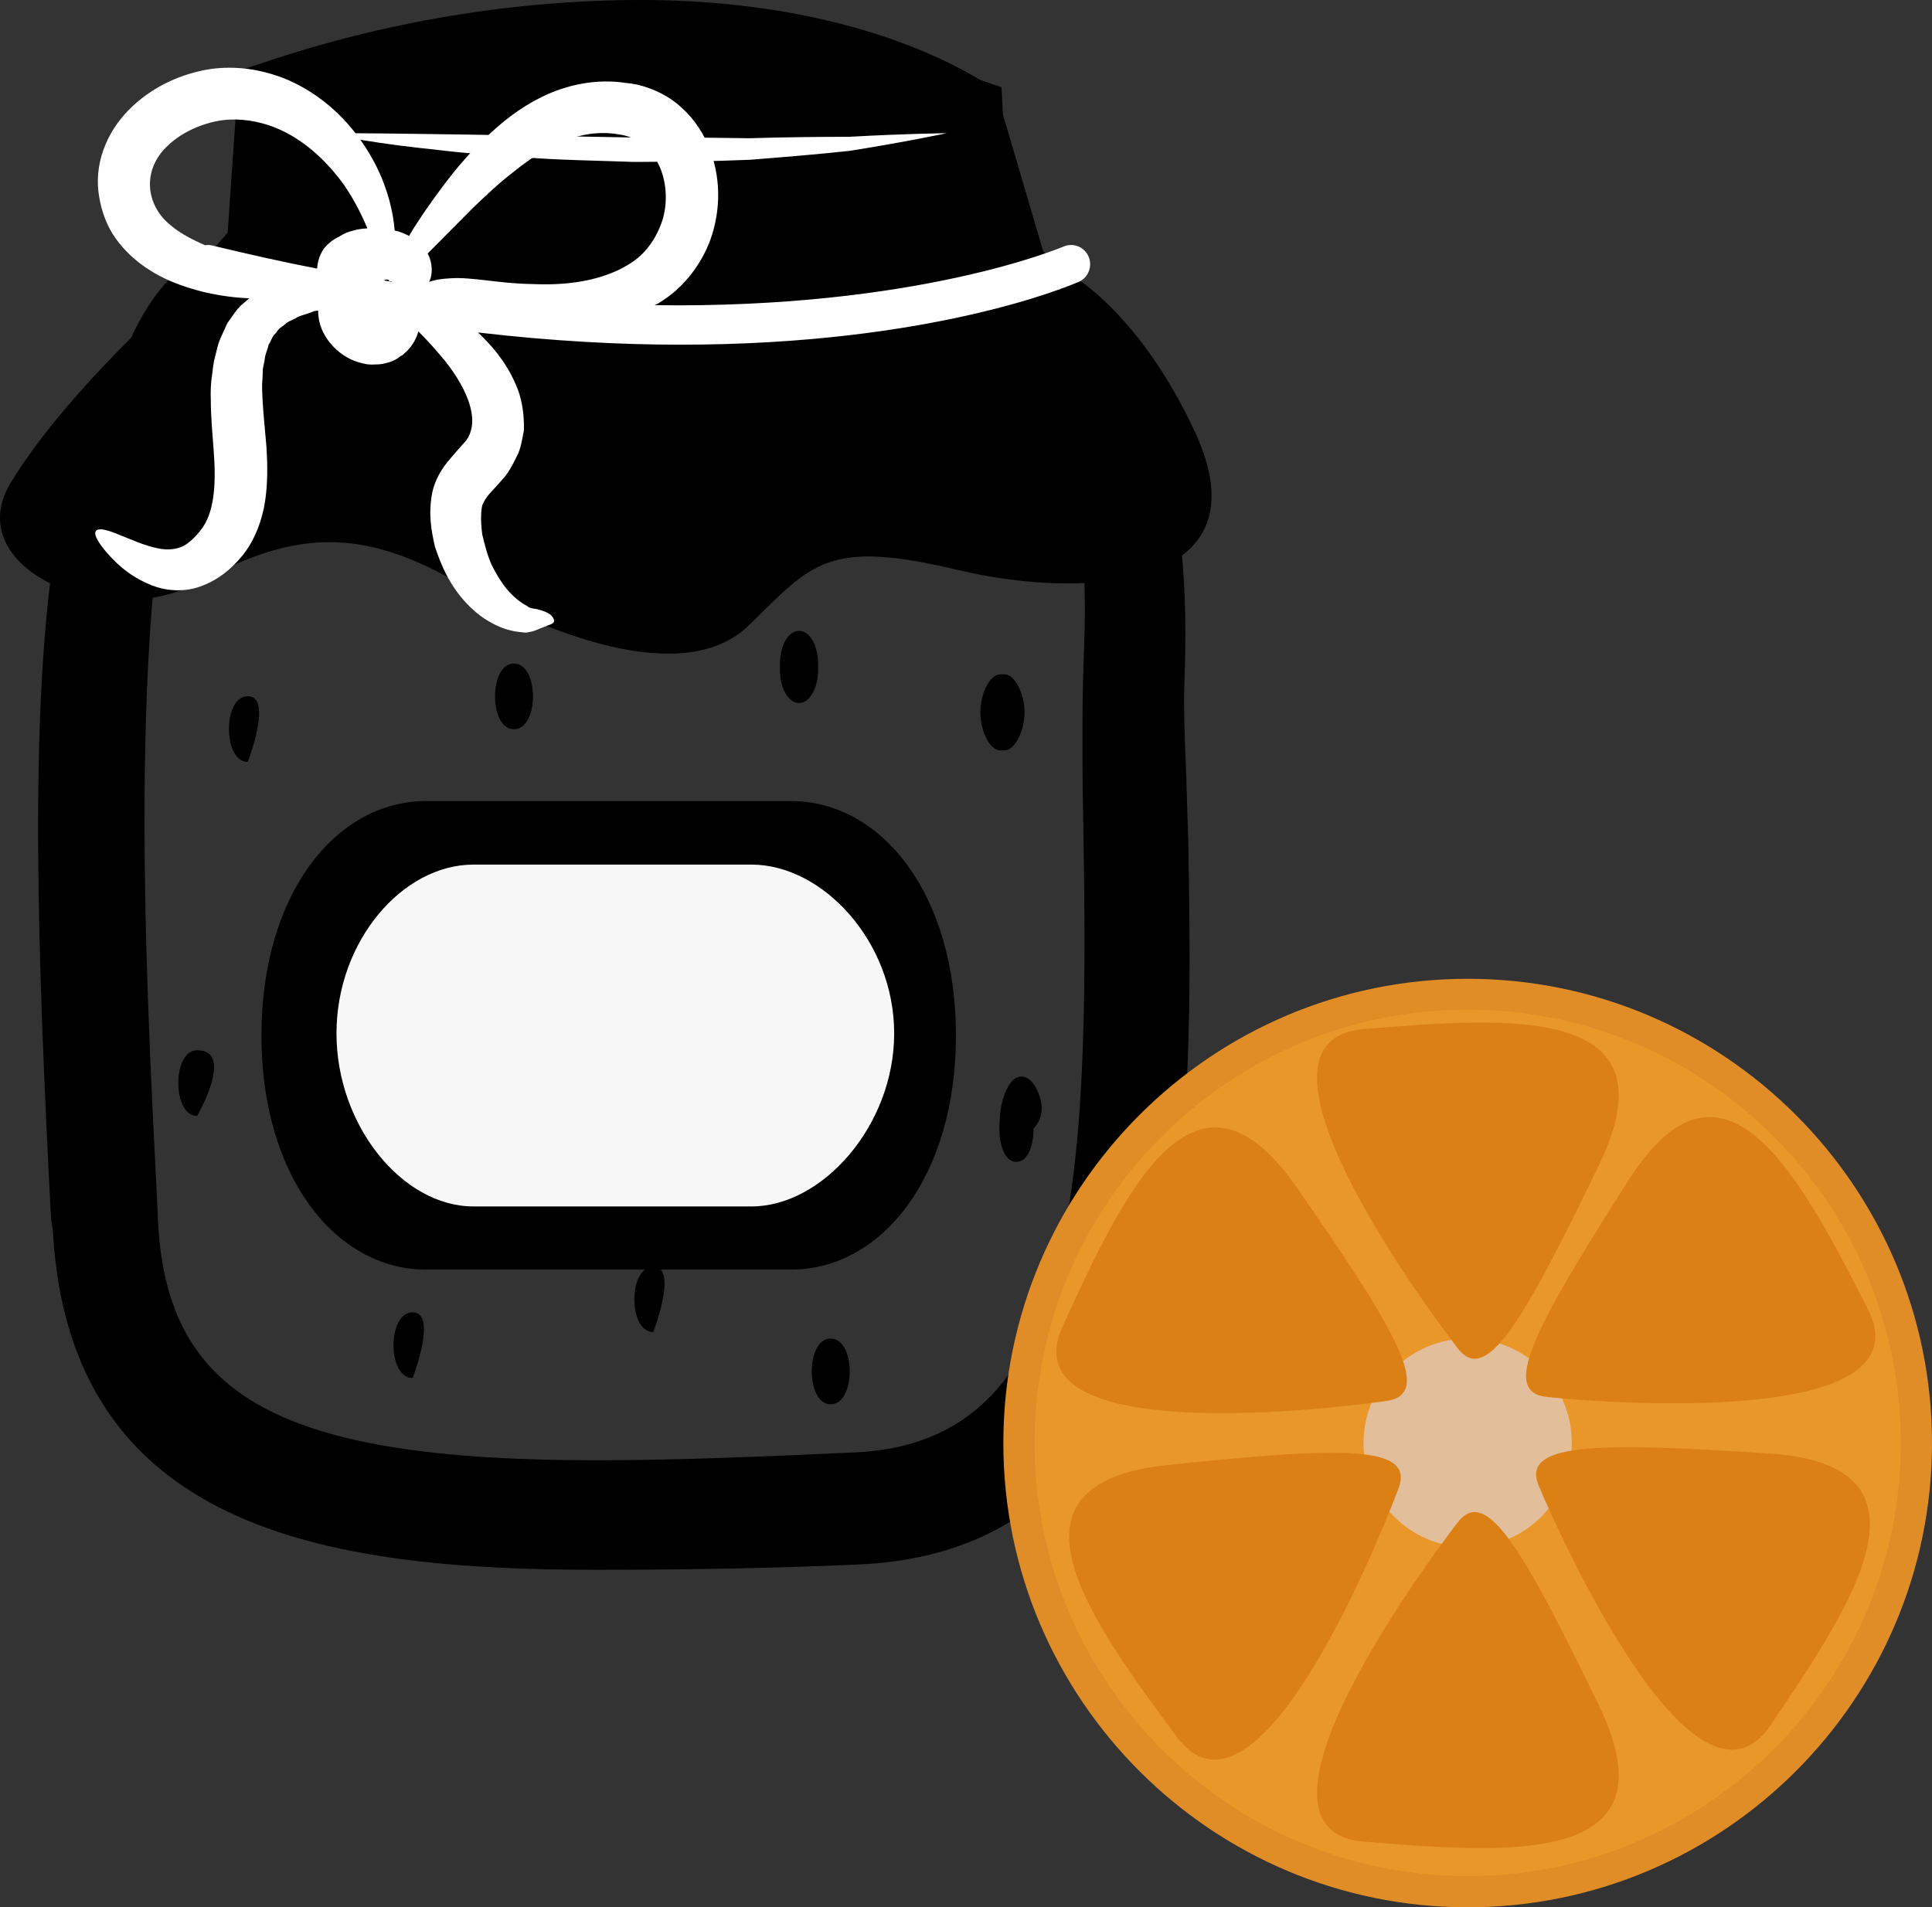
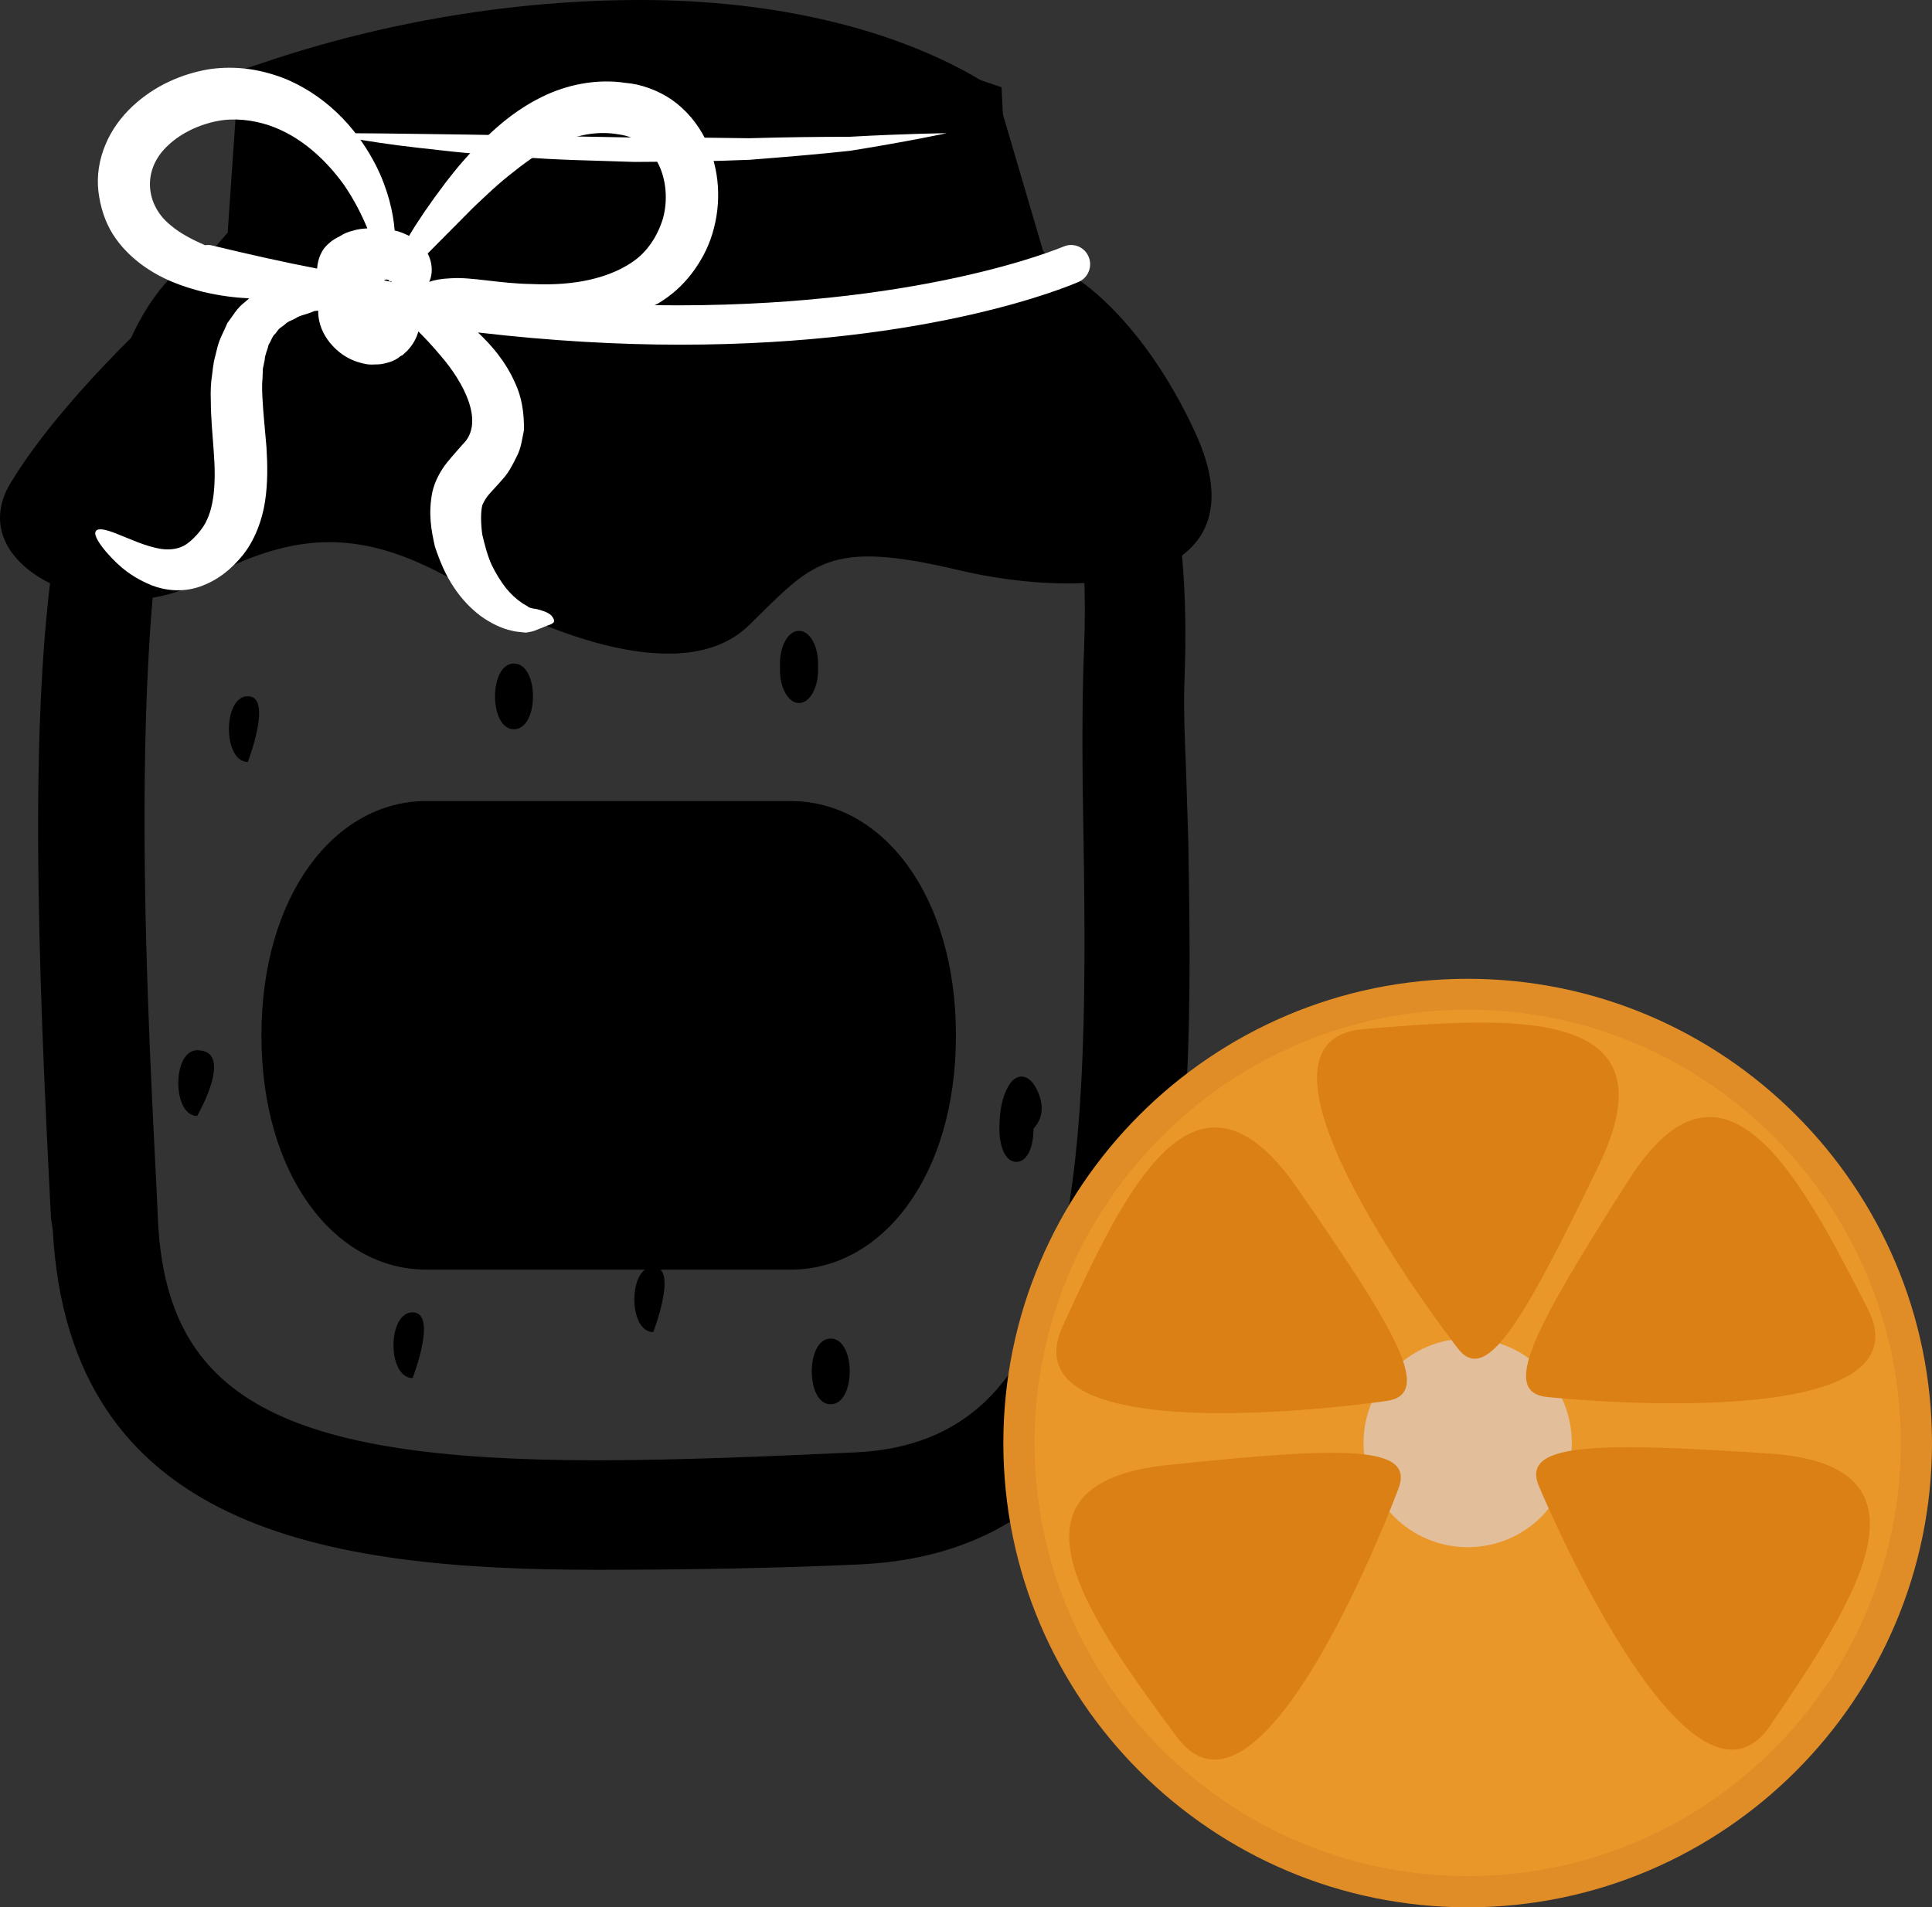
<svg xmlns="http://www.w3.org/2000/svg" xmlns:ns1="http://sodipodi.sourceforge.net/DTD/sodipodi-0.dtd" xmlns:ns2="http://www.inkscape.org/namespaces/inkscape" xml:space="preserve" width="53.8mm" height="53.12mm" version="1.1" style="clip-rule:evenodd;fill-rule:evenodd;image-rendering:optimizeQuality;shape-rendering:geometricPrecision;text-rendering:geometricPrecision" viewBox="0 0 5379.99 5312" id="svg60" ns1:docname="2870.svg" ns2:version="0.92.4 (5da689c313, 2019-01-14)">
  <rect x="0" y="0" width="5379.99" height="5312" fill="#333333" stroke="none" />
  <ns1:namedview pagecolor="#ffffff" bordercolor="#666666" borderopacity="1" objecttolerance="10" gridtolerance="10" guidetolerance="10" ns2:pageopacity="0" ns2:pageshadow="2" ns2:window-width="640" ns2:window-height="480" id="namedview62" showgrid="false" ns2:zoom="0.2102413" ns2:cx="99.174437" ns2:cy="89.877164" ns2:window-x="0" ns2:window-y="0" ns2:window-maximized="0" ns2:current-layer="svg60" />
  <defs id="defs4">
    <style type="text/css" id="style2">
   
    .fil0 {fill:black;fill-rule:nonzero}
    .fil6 {fill:#DB8014;fill-rule:nonzero}
    .fil5 {fill:#E08D28;fill-rule:nonzero}
    .fil4 {fill:#E2BE9A;fill-rule:nonzero}
    .fil3 {fill:#EA972A;fill-rule:nonzero}
    .fil2 {fill:#F7F7F7;fill-rule:nonzero}
    .fil1 {fill:white;fill-rule:nonzero}
   
  </style>
  </defs>
  <g id="Vrstva_x0020_1" transform="translate(-7876.01,-11916)">
-     <path class="fil0" d="m 9661,12022 c -334,0 -686,57 -1019,169 l -34,494 -36,3 c -494,51 -408,1736 -366,2545 l 4,90 c 33,638 532,766 1327,766 228,0 484,-11 726,-22 766,-35 750,-990 736,-1832 -3,-185 -4,-359 1,-516 31,-823 -309,-1039 -312,-1041 l -3,-12 -127,-433 c -69,-42 -358,-211 -897,-211 z m -1533,3309 -5,-28 c -62,-1219 -97,-2426 395,-2461 h 2203 c 94,0 377,172 348,945 -6,154 7,292 10,475 14,838 32,1866 -814,1905 -243,12 -499,15 -728,15 -820,0 -1373,-147 -1409,-851 z" id="path7" ns2:connector-curvature="0" style="fill:#000000;fill-rule:nonzero" />
    <path class="fil0" d="m 8710,12736 h 1881 l -9,-46 -113,-386 c -208,-114 -493,-177 -808,-177 -304,0 -620,49 -918,143 z m -301,267 c -186,502 -128,1621 -97,2225 l 4,90 c 25,491 344,665 1221,665 228,0 481,-11 721,-22 616,-28 652,-732 635,-1724 -3,-163 -5,-352 2,-522 11,-292 -25,-534 -106,-720 -34,-36 -62,-46 -70,-47 H 8522 c -43,3 -79,21 -113,55 z m 1128,3285 c -760,0 -1469,-114 -1514,-946 l -5,-34 c -38,-735 -61,-1399 11,-1868 l -37,44 53,-136 c 38,-196 96,-351 181,-457 62,-150 146,-246 249,-287 l 35,-40 31,-451 67,-22 c 339,-115 703,-175 1053,-175 371,0 709,80 952,227 l 35,21 133,452 c 45,39 120,119 188,262 59,72 122,184 163,358 l 19,91 12,92 c 12,106 17,229 12,372 -4,93 0,179 4,278 2,60 4,122 6,191 14,832 33,1969 -915,2013 -218,10 -465,15 -733,15 z" id="path9" ns2:connector-curvature="0" style="fill:#000000;fill-rule:nonzero" />
    <path class="fil0" d="m 11204,13120 c -144,-313 -367,-508 -516,-491 l -23,-470 c -1214,-421 -2086,26 -2086,26 l -9,431 -243,159 c 0,0 -281,253 -422,487 -141,235 264,420 533,272 270,-148 458,-142 715,6 258,148 633,290 809,117 176,-172 217,-240 580,-154 364,87 862,50 662,-383 z" id="path11" ns2:connector-curvature="0" style="fill:#000000;fill-rule:nonzero" />
    <path class="fil1" d="m 8773,12287 c 0,0 28,0 76,0 47,0 115,1 197,2 163,2 380,6 597,10 55,0 109,0 162,0 54,1 106,1 157,2 102,-3 197,-4 278,-4 162,-9 272,-10 272,-10 0,0 -106,23 -269,49 -82,9 -177,17 -279,25 -52,2 -104,4 -158,4 -54,1 -109,2 -163,2 -109,-4 -219,-5 -321,-14 -51,-3 -100,-7 -147,-11 -47,-4 -91,-10 -131,-14 -82,-9 -149,-20 -196,-28 -48,-7 -75,-13 -75,-13 z" id="path13" ns2:connector-curvature="0" style="fill:#ffffff;fill-rule:nonzero" />
    <path class="fil1" d="m 8468,12600 c -7,-2 -14,-2 -21,-1 -34,-15 -68,-32 -95,-55 -71,-56 -82,-156 -7,-224 36,-34 88,-58 137,-67 46,-9 98,-3 143,12 92,31 162,101 209,166 30,44 50,85 65,121 -14,1 -27,2 -42,7 -9,2 -23,7 -33,14 -11,6 -22,11 -31,20 -23,18 -32,46 -34,71 -94,-18 -191,-40 -291,-64 z m 477,97 c 1,0 1,-1 2,-1 3,-2 7,-2 12,0 0,1 0,2 1,3 1,1 4,0 6,0 0,1 1,1 1,2 -7,-1 -14,-3 -22,-4 z m 126,4 c 1,-3 3,-6 4,-10 6,-20 4,-46 -8,-69 35,-35 78,-79 128,-129 34,-32 70,-67 112,-99 41,-33 86,-64 136,-84 49,-20 101,-29 154,-20 53,7 87,34 111,80 24,46 28,105 14,155 -15,49 -44,93 -84,120 -40,28 -90,45 -139,54 -50,9 -96,10 -143,8 -88,-1 -166,-20 -224,-16 -27,1 -47,5 -61,10 z m -902,749 c 24,27 58,67 129,96 35,14 85,21 134,4 49,-17 88,-48 121,-89 33,-42 53,-96 61,-148 8,-52 7,-104 4,-152 -4,-49 -9,-94 -11,-134 -1,-20 -2,-38 0,-57 0,-9 1,-18 1,-27 2,-8 3,-16 5,-24 1,-17 8,-28 11,-43 7,-10 10,-24 19,-31 4,-5 7,-10 11,-14 5,-4 10,-7 15,-11 8,-9 21,-12 31,-18 10,-7 23,-9 34,-13 6,-2 11,-4 16,-6 0,-1 7,-1 12,-2 0,2 0,4 0,5 1,32 13,60 33,85 20,24 48,47 91,57 11,3 22,4 34,3 6,0 11,0 18,-1 7,-1 14,-3 21,-5 7,-2 16,-6 19,-8 l 7,-4 3,-3 2,-1 1,-1 4,-2 h 1 v -1 h 1 c 4,-4 9,-8 13,-12 17,-18 26,-36 31,-54 19,19 40,41 64,70 61,71 123,184 59,245 -12,14 -25,28 -43,50 -17,21 -34,51 -41,82 -12,61 -3,107 7,152 14,42 30,80 53,114 22,33 47,59 75,80 28,20 57,34 84,40 14,4 26,4 41,6 15,-2 25,-5 31,-8 13,-5 23,-9 30,-12 7,-2 14,-5 17,-9 2,-4 1,-10 -7,-19 -9,-9 -26,-14 -42,-18 -10,-1 -17,-3 -21,-5 -4,-4 -12,-7 -19,-12 -15,-10 -30,-24 -44,-41 -14,-18 -28,-40 -40,-65 -11,-24 -19,-54 -26,-84 -4,-28 -5,-62 0,-82 4,-9 7,-15 16,-27 9,-11 26,-28 42,-47 14,-15 27,-39 38,-62 12,-22 15,-49 20,-73 1,-49 -7,-94 -24,-130 -27,-62 -67,-107 -104,-142 206,24 394,34 563,34 704,0 1086,-165 1110,-175 27,-12 39,-44 27,-71 -12,-27 -43,-39 -70,-27 -6,2 -405,173 -1138,163 4,-2 9,-4 13,-7 33,-20 64,-47 90,-81 25,-33 45,-69 58,-112 25,-83 22,-177 -20,-263 -21,-42 -53,-81 -93,-109 -39,-27 -88,-44 -128,-47 -83,-13 -167,6 -232,38 -66,32 -117,74 -160,116 -44,41 -79,83 -109,122 -44,58 -78,108 -103,150 -12,-6 -25,-12 -40,-15 -4,-50 -18,-113 -52,-181 -44,-86 -121,-185 -249,-240 -64,-26 -137,-40 -217,-28 -75,13 -150,45 -212,103 -31,29 -58,65 -75,106 -18,42 -25,88 -20,131 5,42 18,84 40,119 22,35 51,63 79,84 58,43 118,63 173,77 47,11 88,16 128,18 -5,4 -9,8 -14,12 -20,15 -32,37 -47,57 -9,22 -23,46 -28,69 -3,12 -6,24 -9,36 -2,12 -4,24 -5,36 -4,24 -5,50 -4,74 0,49 5,95 8,140 7,90 2,163 -28,210 -15,23 -37,45 -55,55 -18,9 -38,12 -62,9 -46,-7 -92,-30 -124,-42 -32,-13 -53,-17 -59,-8 -6,8 3,27 26,55 z" id="path15" ns2:connector-curvature="0" style="fill:#ffffff;fill-rule:nonzero" />
    <path class="fil0" d="m 8566,13855 c -70,0 -70,183 0,183 0,0 71,-183 0,-183 z" id="path17" ns2:connector-curvature="0" style="fill:#000000;fill-rule:nonzero" />
    <path class="fil0" d="m 8425,14841 c -70,0 -70,183 0,183 0,0 106,-183 0,-183 z" id="path19" ns2:connector-curvature="0" style="fill:#000000;fill-rule:nonzero" />
    <path class="fil0" d="m 9025,15571 c -71,0 -71,183 0,183 0,0 71,-183 0,-183 z" id="path21" ns2:connector-curvature="0" style="fill:#000000;fill-rule:nonzero" />
    <path class="fil0" d="m 9307,13764 c -70,0 -70,183 0,183 71,0 71,-183 0,-183 z" id="path23" ns2:connector-curvature="0" style="fill:#000000;fill-rule:nonzero" />
-     <path class="fil0" d="m 10673,14006 c 30,0 56,-56 56,-106 0,-50 -26,-106 -56,-106 h -11 c -31,0 -56,56 -56,106 0,50 25,106 56,106 z" id="path25" ns2:connector-curvature="0" style="fill:#000000;fill-rule:nonzero" />
    <path class="fil0" d="m 10758,14941 c -20,-34 -53,-37 -74,0 -19,34 -25,73 -25,119 0,50 17,92 47,92 31,0 48,-42 48,-92 v -1 c 35,-36 24,-85 4,-118 z" id="path27" ns2:connector-curvature="0" style="fill:#000000;fill-rule:nonzero" />
    <path class="fil0" d="m 10189,15644 c -70,0 -70,183 0,183 71,0 71,-183 0,-183 z" id="path29" ns2:connector-curvature="0" style="fill:#000000;fill-rule:nonzero" />
    <path class="fil0" d="m 10154,13782 v -18 c 0,-50 -23,-91 -53,-91 -30,0 -53,41 -53,91 v 18 c 0,50 23,92 53,92 30,0 53,-42 53,-92 z" id="path31" ns2:connector-curvature="0" style="fill:#000000;fill-rule:nonzero" />
    <path class="fil0" d="m 9695,15444 c -70,0 -70,182 0,182 0,0 71,-182 0,-182 z" id="path33" ns2:connector-curvature="0" style="fill:#000000;fill-rule:nonzero" />
    <path class="fil0" d="m 8604,14800 c 0,392 206,652 459,652 h 1015 c 254,0 460,-260 460,-652 0,-393 -206,-653 -460,-653 H 9063 c -253,0 -459,260 -459,653 z" id="path35" ns2:connector-curvature="0" style="fill:#000000;fill-rule:nonzero" />
-     <path class="fil2" d="m 10366,14794 c 0,-257 -200,-470 -397,-470 h -775 c -197,0 -381,213 -381,470 v 0 c 0,257 184,482 381,482 h 775 c 197,0 397,-225 397,-482 z" id="path37" ns2:connector-curvature="0" style="fill:#f7f7f7;fill-rule:nonzero" />
  </g>
  <g id="Vrstva_x0020_1_0" transform="translate(-7876.01,-11916)">
    <path class="fil3" d="m 13213,15935 c 0,690 -559,1249 -1250,1249 -690,0 -1249,-559 -1249,-1249 0,-691 559,-1250 1249,-1250 691,0 1250,559 1250,1250 z" id="path41" ns2:connector-curvature="0" style="fill:#ea972a;fill-rule:nonzero" />
    <path class="fil4" d="m 12253,15935 c 0,160 -129,290 -290,290 -160,0 -290,-130 -290,-290 0,-161 130,-291 290,-291 161,0 290,130 290,291 z" id="path43" ns2:connector-curvature="0" style="fill:#e2be9a;fill-rule:nonzero" />
    <path class="fil5" d="m 11963,14728 c -665,0 -1206,541 -1206,1207 0,665 541,1206 1206,1206 665,0 1206,-541 1206,-1206 0,-666 -541,-1207 -1206,-1207 z m 0,2500 c -713,0 -1293,-580 -1293,-1293 0,-713 580,-1293 1293,-1293 713,0 1293,580 1293,1293 0,713 -580,1293 -1293,1293 z" id="path45" ns2:connector-curvature="0" style="fill:#e08d28;fill-rule:nonzero" />
    <path class="fil6" d="m 11933,15668 c 0,0 -663,-853 -259,-886 403,-33 871,-71 655,378 -217,449 -317,617 -396,508 z" id="path47" ns2:connector-curvature="0" style="fill:#db8014;fill-rule:nonzero" />
-     <path class="fil6" d="m 11933,16159 c 0,0 -663,854 -259,886 403,33 871,71 655,-378 -217,-448 -317,-616 -396,-508 z" id="path49" ns2:connector-curvature="0" style="fill:#db8014;fill-rule:nonzero" />
    <path class="fil6" d="m 11735,15818 c 0,0 -1069,158 -899,-210 169,-368 366,-794 651,-385 284,409 381,578 248,595 z" id="path51" ns2:connector-curvature="0" style="fill:#db8014;fill-rule:nonzero" />
    <path class="fil6" d="m 12163,16059 c 0,0 417,996 644,661 227,-336 490,-725 -7,-756 -497,-33 -693,-28 -637,95 z" id="path53" ns2:connector-curvature="0" style="fill:#db8014;fill-rule:nonzero" />
    <path class="fil6" d="m 11769,16065 c 0,0 -377,1013 -617,687 -241,-326 -519,-705 -23,-756 495,-52 691,-55 640,69 z" id="path55" ns2:connector-curvature="0" style="fill:#db8014;fill-rule:nonzero" />
    <path class="fil6" d="m 12187,15807 c 0,0 1074,115 890,-246 -184,-360 -399,-778 -666,-358 -268,420 -358,593 -224,604 z" id="path57" ns2:connector-curvature="0" style="fill:#db8014;fill-rule:nonzero" />
  </g>
</svg>